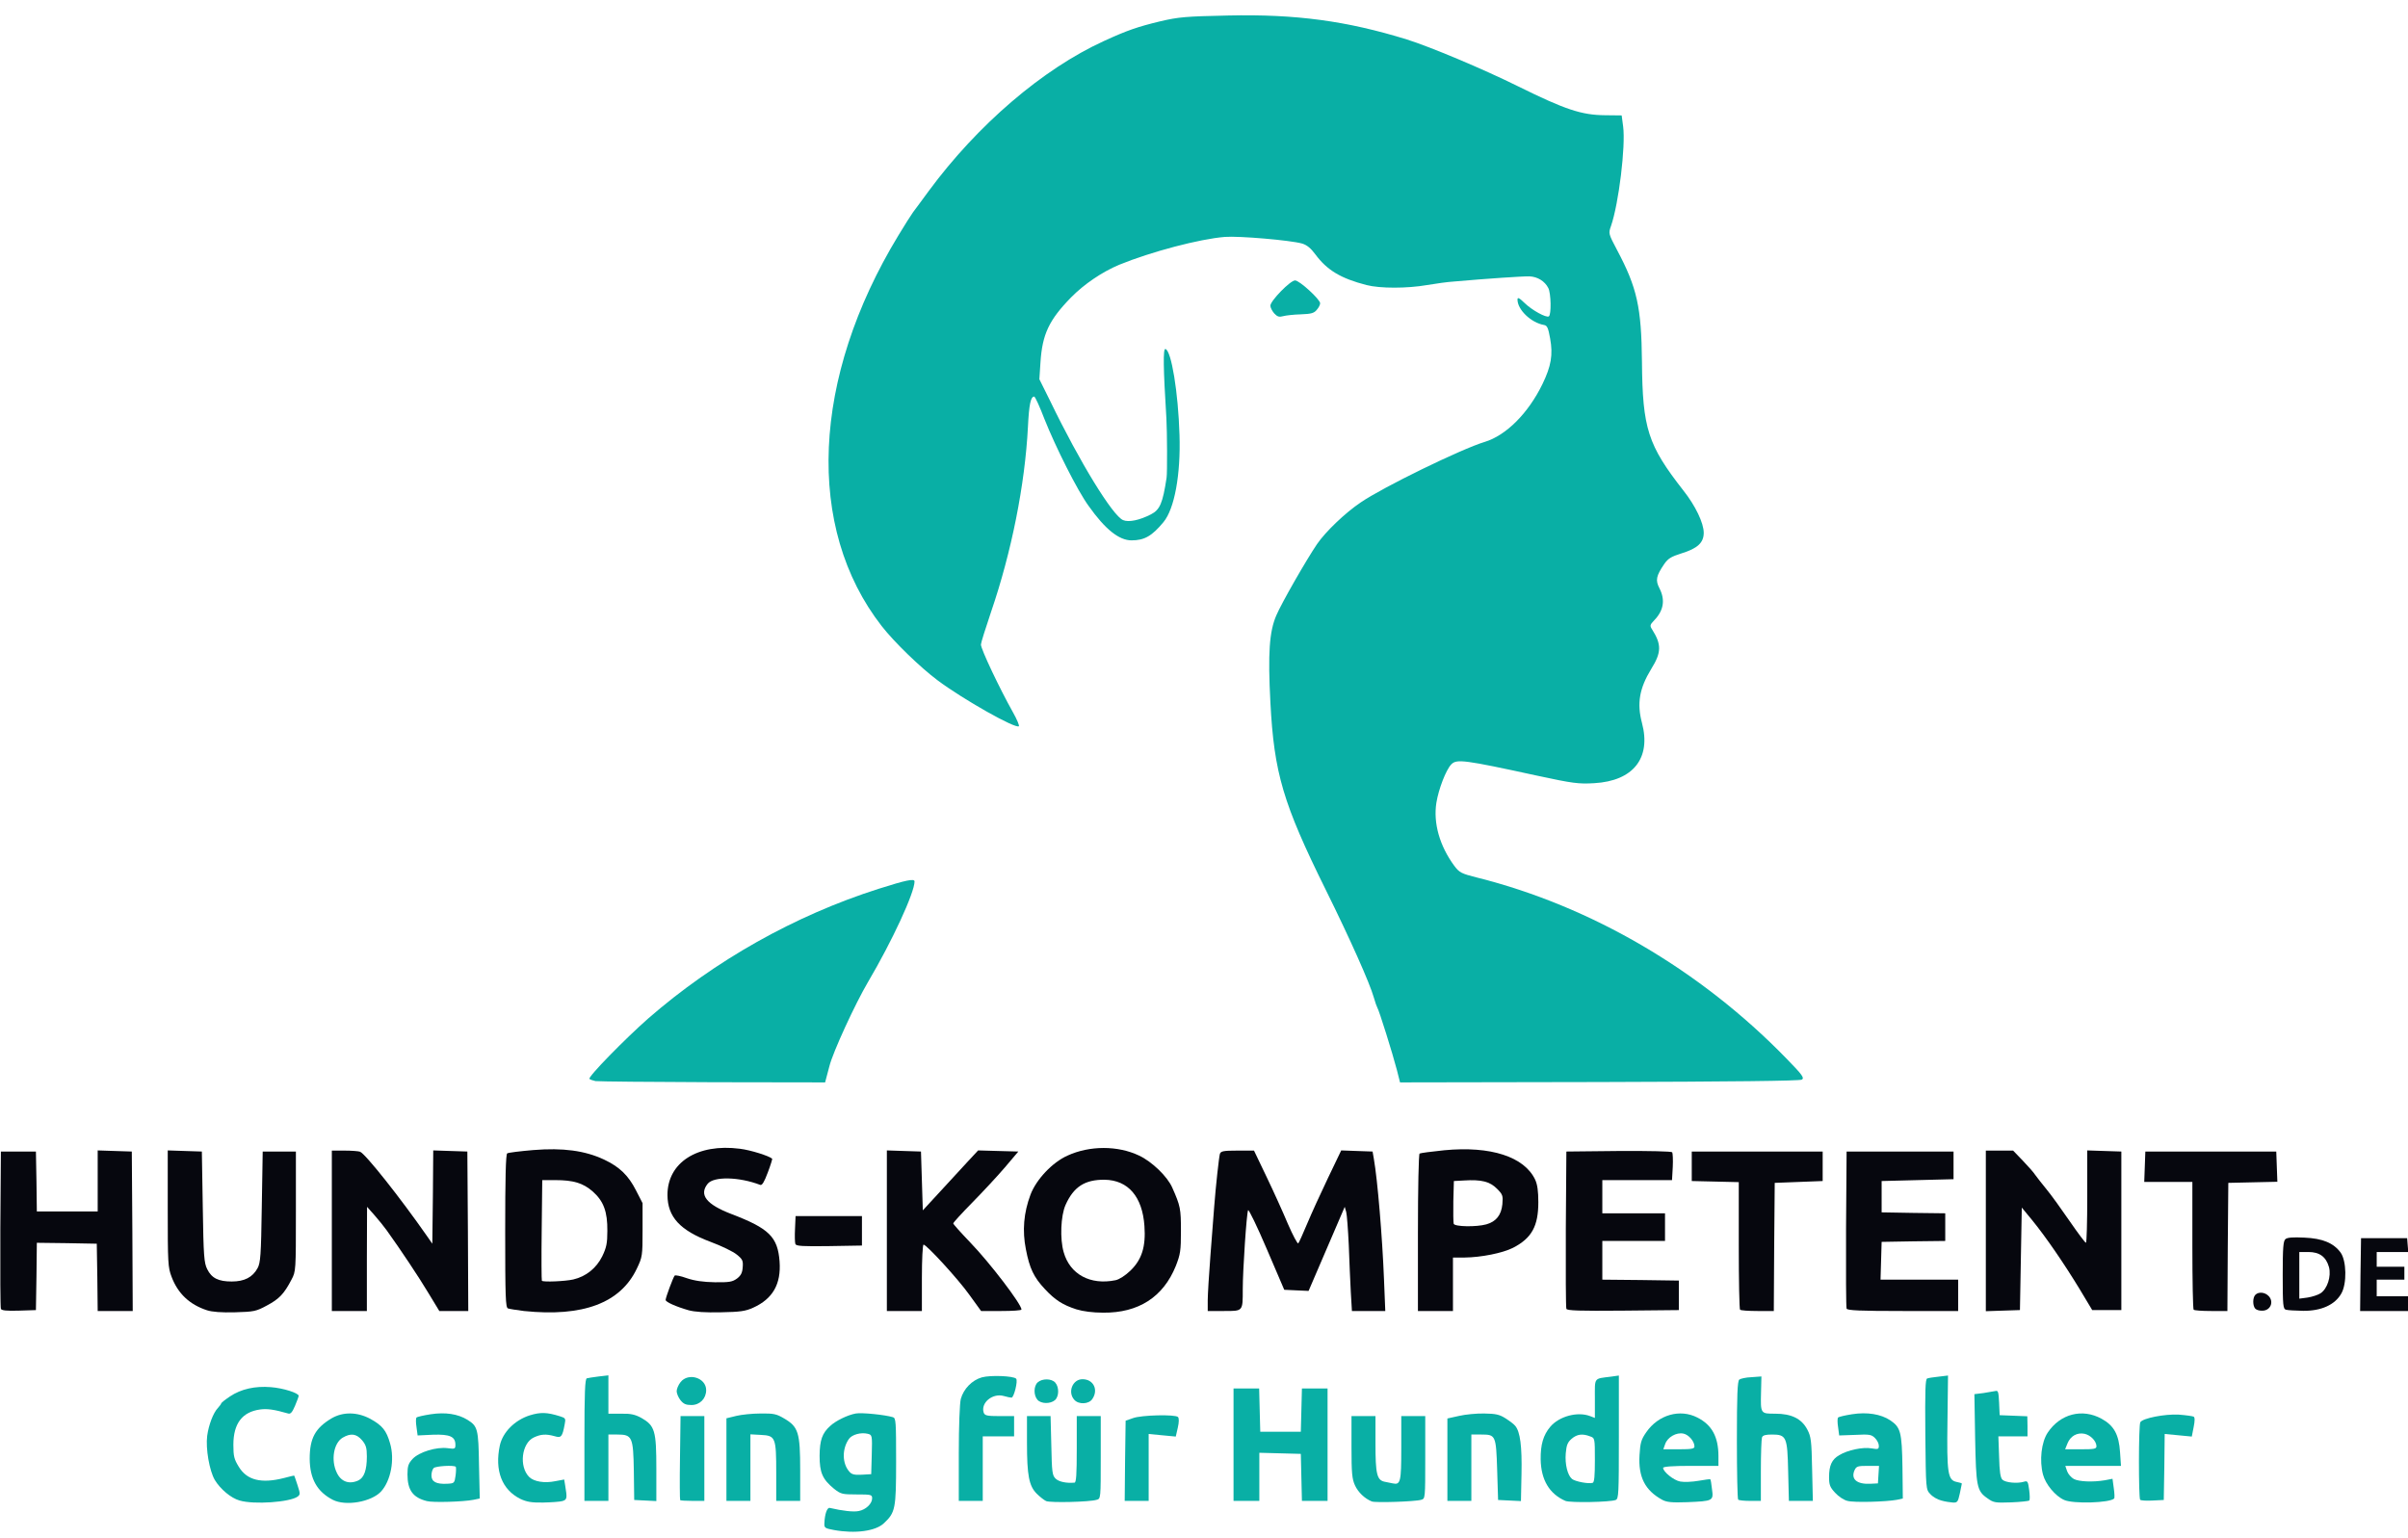
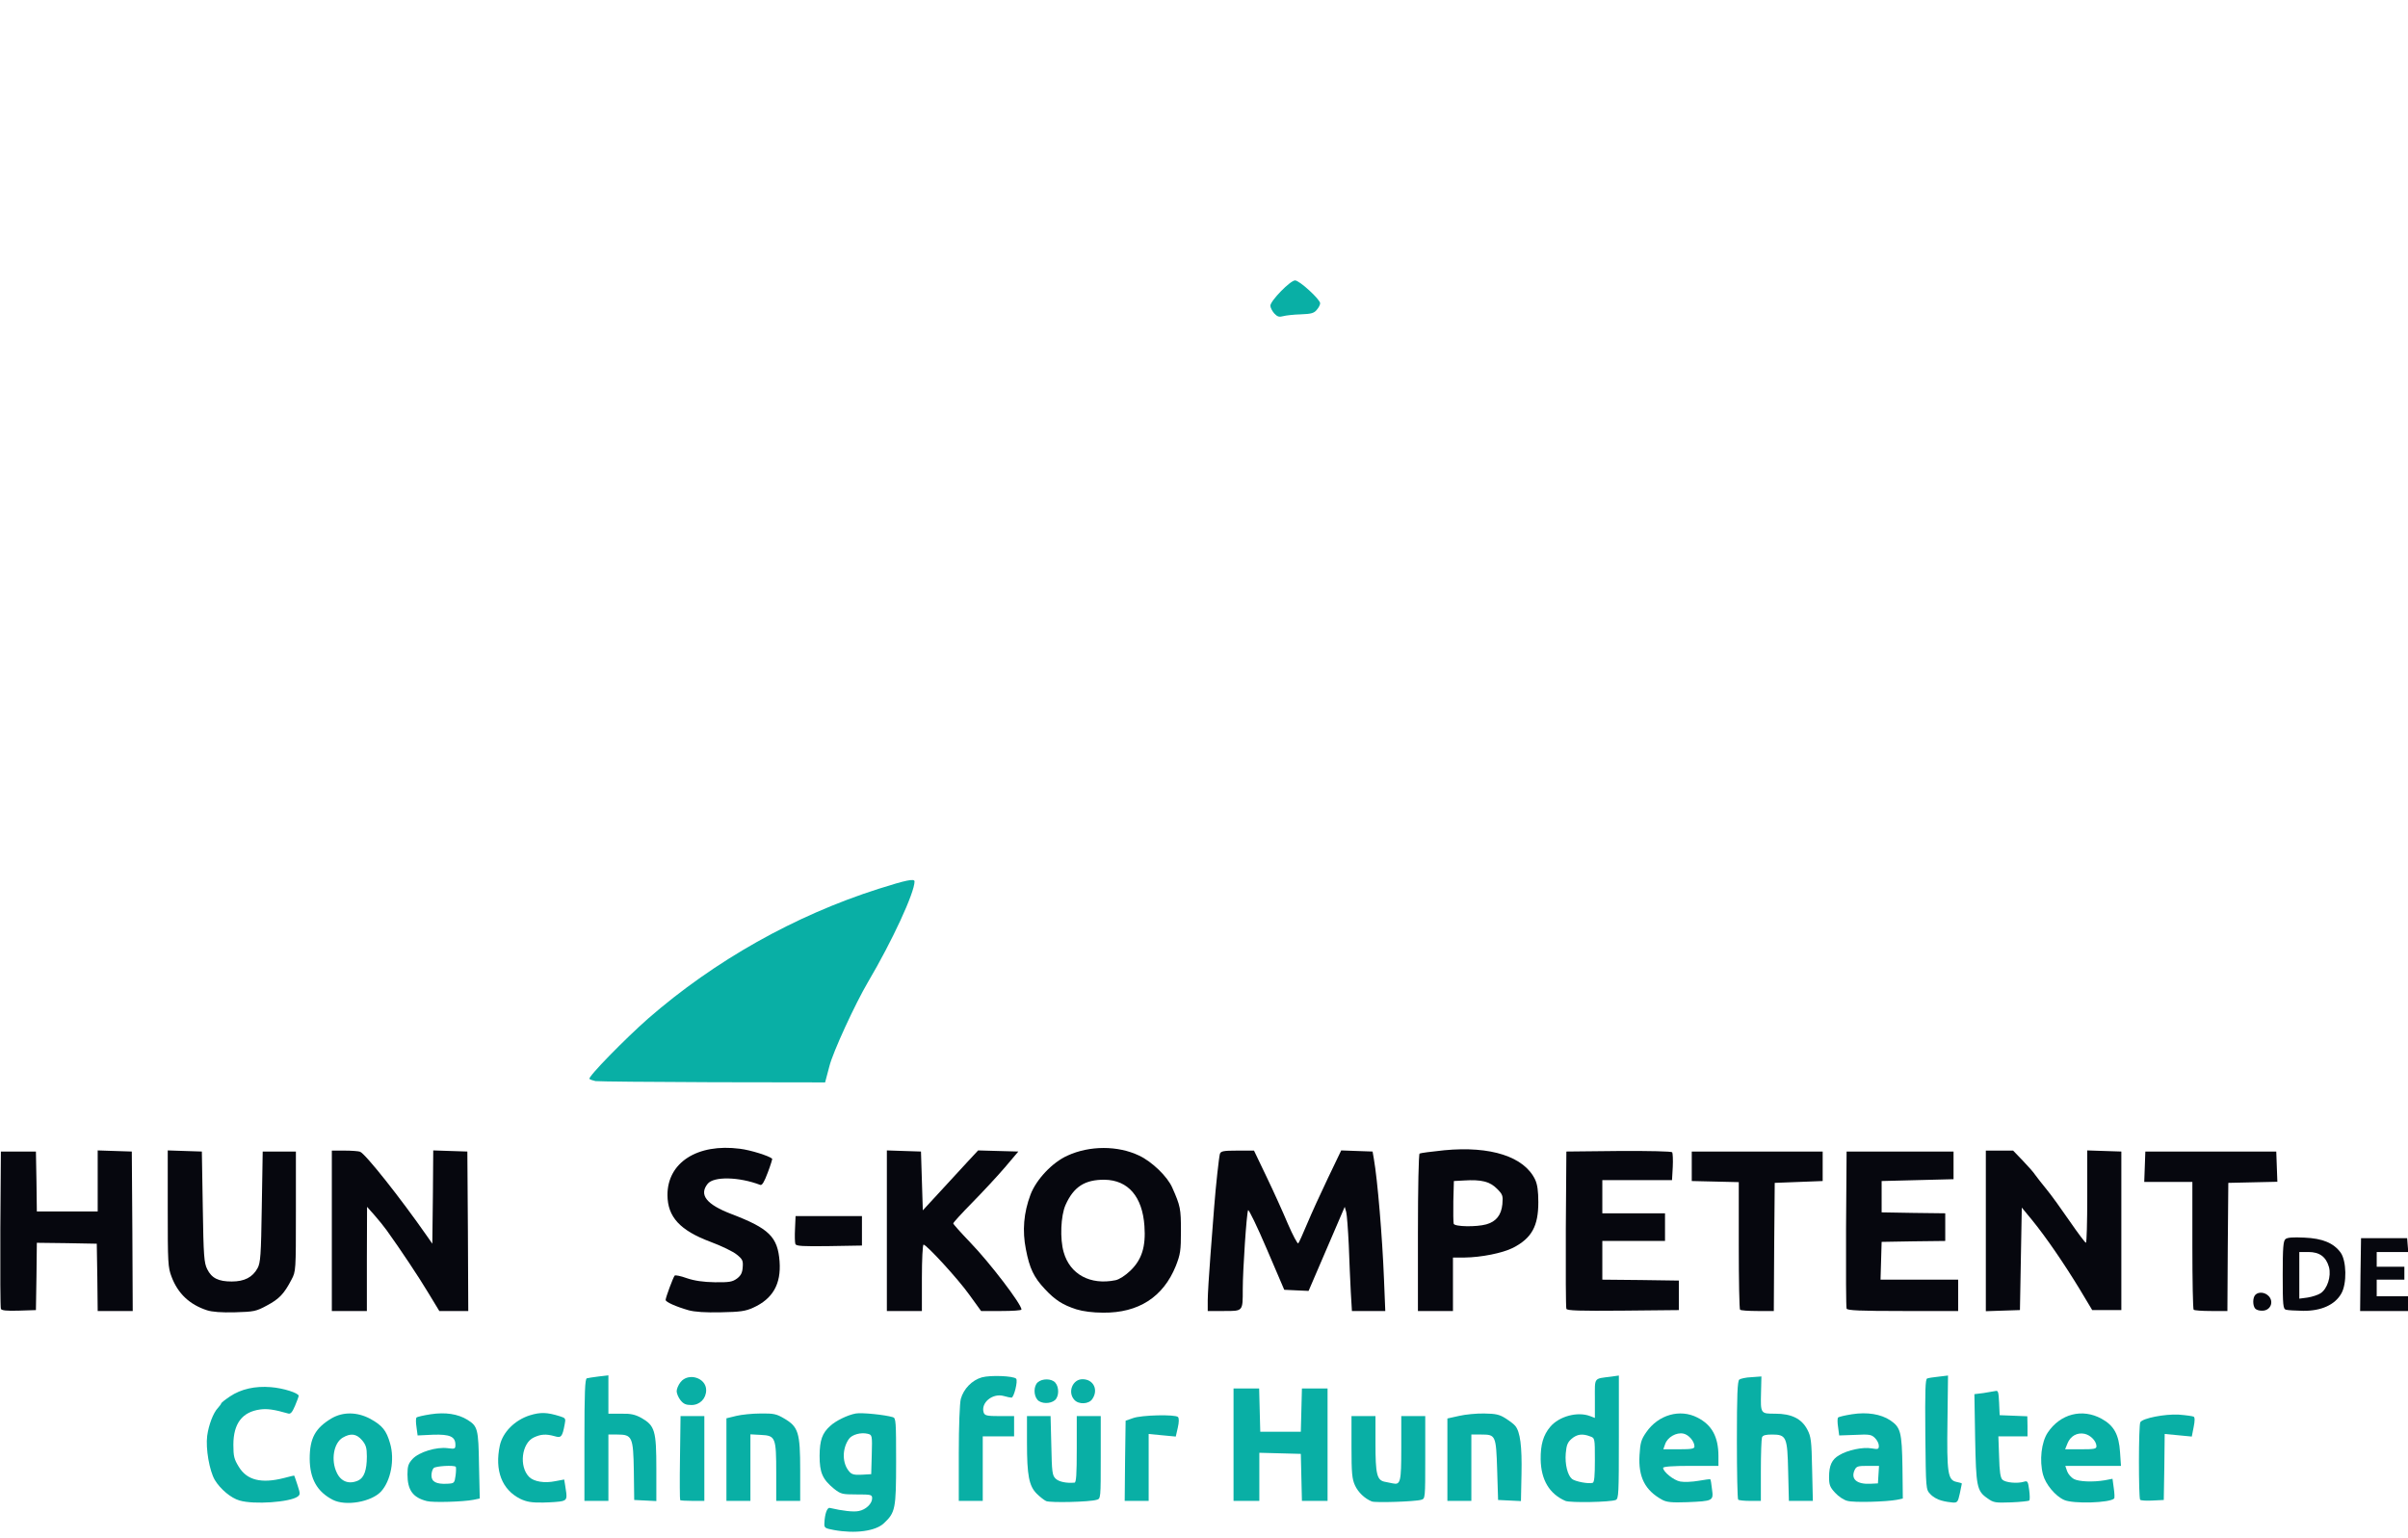
<svg xmlns="http://www.w3.org/2000/svg" width="144" height="92" viewBox="0 0 144 92" fill="none">
  <g clip-path="url(#clip0_4219_3337)">
    <path d="M49.872 91.51C49.331 91.411 49.287 91.378 49.298 91.113C49.321 90.54 49.464 90.154 49.618 90.187C50.379 90.364 51.041 90.441 51.349 90.375C51.779 90.297 52.154 89.933 52.154 89.614C52.154 89.393 52.088 89.382 51.228 89.382C50.357 89.382 50.28 89.36 49.872 89.04C49.188 88.478 49.012 88.081 49.012 87.067C49.023 86.129 49.166 85.721 49.64 85.291C49.982 84.972 50.688 84.63 51.173 84.541C51.537 84.475 52.926 84.619 53.4 84.762C53.577 84.817 53.588 85.038 53.588 87.408C53.588 90.253 53.544 90.463 52.849 91.113C52.353 91.576 51.14 91.742 49.872 91.51ZM52.132 87.001C52.165 85.832 52.154 85.821 51.89 85.754C51.482 85.655 50.952 85.799 50.765 86.063C50.346 86.659 50.357 87.541 50.798 88.026C50.941 88.191 51.107 88.224 51.537 88.202L52.099 88.169L52.132 87.001Z" fill="#09AFA5" />
    <path d="M14.331 89.746C13.813 89.603 13.173 89.062 12.842 88.511C12.523 87.96 12.291 86.637 12.39 85.876C12.479 85.225 12.754 84.497 13.03 84.211C13.14 84.089 13.228 83.968 13.228 83.935C13.228 83.902 13.46 83.715 13.758 83.516C14.419 83.075 15.257 82.888 16.195 82.965C16.933 83.02 17.86 83.317 17.86 83.483C17.86 83.538 17.76 83.803 17.639 84.089C17.474 84.475 17.374 84.586 17.231 84.541C16.393 84.299 15.974 84.244 15.566 84.299C14.486 84.442 13.956 85.137 13.956 86.416C13.956 87.1 14 87.276 14.287 87.739C14.772 88.533 15.632 88.743 16.977 88.401C17.308 88.313 17.584 88.246 17.595 88.257C17.606 88.269 17.694 88.522 17.794 88.831C17.959 89.338 17.959 89.393 17.794 89.514C17.33 89.845 15.191 90 14.331 89.746Z" fill="#09AFA5" />
    <path d="M19.898 89.702C18.961 89.217 18.531 88.445 18.52 87.254C18.52 86.019 18.85 85.413 19.832 84.828C20.515 84.431 21.364 84.442 22.147 84.861C22.864 85.258 23.107 85.556 23.327 86.328C23.614 87.298 23.371 88.566 22.787 89.206C22.202 89.834 20.67 90.099 19.898 89.702ZM21.431 88.544C21.772 88.379 21.938 87.927 21.938 87.111C21.938 86.593 21.883 86.416 21.651 86.14C21.32 85.754 20.979 85.699 20.493 85.986C19.953 86.306 19.777 87.331 20.14 88.081C20.394 88.621 20.879 88.798 21.431 88.544Z" fill="#09AFA5" />
    <path d="M25.525 89.779C24.687 89.57 24.367 89.118 24.367 88.18C24.367 87.684 24.422 87.53 24.676 87.254C25.062 86.846 26.098 86.526 26.771 86.615C27.201 86.67 27.234 86.659 27.234 86.416C27.234 85.92 26.903 85.776 25.889 85.81L24.974 85.854L24.907 85.358C24.863 85.082 24.863 84.828 24.907 84.784C24.941 84.74 25.326 84.652 25.756 84.586C26.628 84.453 27.378 84.564 27.951 84.916C28.568 85.302 28.612 85.457 28.645 87.629L28.69 89.625L28.315 89.702C27.719 89.823 25.878 89.878 25.525 89.779ZM27.245 88.246C27.278 87.993 27.278 87.761 27.256 87.728C27.135 87.618 26.054 87.684 25.933 87.805C25.856 87.883 25.801 88.081 25.801 88.246C25.801 88.621 26.087 88.776 26.738 88.743C27.168 88.721 27.179 88.71 27.245 88.246Z" fill="#09AFA5" />
    <path d="M31.115 89.647C30.012 89.095 29.571 87.949 29.891 86.449C30.067 85.655 30.784 84.938 31.677 84.652C32.317 84.453 32.714 84.464 33.486 84.707C33.816 84.806 33.838 84.85 33.772 85.17C33.629 85.942 33.563 86.019 33.166 85.898C32.648 85.754 32.339 85.776 31.92 85.975C31.192 86.317 31.026 87.717 31.644 88.335C31.931 88.621 32.57 88.721 33.21 88.588L33.739 88.489L33.794 88.82C33.926 89.614 33.916 89.691 33.629 89.779C33.474 89.823 32.956 89.856 32.471 89.867C31.776 89.878 31.49 89.823 31.115 89.647Z" fill="#09AFA5" />
    <path d="M62.561 89.779C62.44 89.724 62.186 89.525 61.998 89.338C61.535 88.875 61.414 88.246 61.414 86.295V84.696H62.12H62.825L62.87 86.46C62.903 88.048 62.925 88.235 63.123 88.434C63.311 88.621 63.763 88.721 64.259 88.676C64.358 88.665 64.391 88.191 64.391 86.681V84.696H65.108H65.825V87.166C65.825 89.625 65.825 89.636 65.582 89.702C65.174 89.834 62.814 89.889 62.561 89.779Z" fill="#09AFA5" />
    <path d="M82.033 89.801C81.603 89.625 81.217 89.25 81.03 88.842C80.853 88.456 80.82 88.103 80.82 86.548V84.696H81.537H82.254V86.35C82.254 88.158 82.342 88.522 82.794 88.621C82.948 88.654 83.18 88.698 83.29 88.721C83.753 88.82 83.797 88.632 83.797 86.614V84.696H84.514H85.231V87.166C85.231 89.625 85.231 89.636 84.988 89.702C84.635 89.812 82.232 89.889 82.033 89.801Z" fill="#09AFA5" />
    <path d="M93.611 89.768C92.652 89.349 92.155 88.511 92.133 87.287C92.122 86.405 92.288 85.832 92.707 85.335C93.236 84.707 94.339 84.409 95.088 84.696L95.375 84.806V83.648C95.375 82.358 95.287 82.469 96.346 82.336L96.809 82.27V85.953C96.809 89.36 96.798 89.636 96.621 89.713C96.279 89.845 93.909 89.889 93.611 89.768ZM95.375 87.331C95.375 86.019 95.375 86.008 95.088 85.909C94.636 85.732 94.306 85.776 93.986 86.052C93.743 86.262 93.677 86.427 93.633 86.923C93.578 87.585 93.743 88.235 94.008 88.456C94.195 88.61 95.011 88.765 95.243 88.688C95.342 88.654 95.375 88.279 95.375 87.331Z" fill="#09AFA5" />
    <path d="M99.401 89.702C98.375 89.139 97.967 88.346 98.044 87.034C98.088 86.284 98.144 86.096 98.452 85.655C99.169 84.619 100.459 84.244 101.507 84.784C102.378 85.225 102.764 85.942 102.764 87.1V87.673H101.11C100.007 87.673 99.456 87.717 99.456 87.794C99.456 88.026 100.095 88.544 100.481 88.61C100.702 88.654 101.198 88.632 101.573 88.566C101.948 88.5 102.267 88.456 102.279 88.478C102.301 88.489 102.345 88.754 102.378 89.062C102.477 89.768 102.444 89.779 100.889 89.845C99.963 89.878 99.665 89.845 99.401 89.702ZM101.33 86.515C101.33 86.207 100.988 85.809 100.669 85.743C100.25 85.655 99.72 85.953 99.577 86.372L99.467 86.681H100.404C101.165 86.681 101.33 86.647 101.33 86.515Z" fill="#09AFA5" />
    <path d="M110.482 89.768C110.272 89.724 109.941 89.503 109.743 89.283C109.434 88.952 109.379 88.809 109.379 88.346C109.379 87.651 109.544 87.287 109.985 87.034C110.493 86.725 111.397 86.537 111.915 86.626C112.312 86.692 112.356 86.681 112.356 86.471C112.356 86.339 112.257 86.14 112.125 86.008C111.915 85.799 111.794 85.776 110.945 85.82L109.985 85.854L109.919 85.357C109.875 85.082 109.875 84.828 109.919 84.784C109.952 84.74 110.327 84.652 110.746 84.586C111.65 84.442 112.477 84.575 113.04 84.949C113.657 85.368 113.734 85.644 113.768 87.739L113.79 89.625L113.437 89.702C112.797 89.823 110.879 89.878 110.482 89.768ZM112.334 88.202L112.367 87.673H111.694C111.099 87.673 111.011 87.695 110.901 87.938C110.669 88.467 111.044 88.787 111.86 88.743L112.301 88.721L112.334 88.202Z" fill="#09AFA5" />
    <path d="M116.096 89.746C115.864 89.691 115.566 89.514 115.434 89.36C115.169 89.085 115.169 89.085 115.136 85.787C115.114 83.163 115.136 82.48 115.247 82.446C115.324 82.413 115.644 82.369 115.941 82.336L116.493 82.27L116.46 84.994C116.415 88.114 116.482 88.522 117 88.632C117.176 88.665 117.32 88.71 117.32 88.732C117.32 88.754 117.264 89.018 117.198 89.327C117.088 89.823 117.055 89.878 116.79 89.867C116.625 89.856 116.316 89.812 116.096 89.746Z" fill="#09AFA5" />
    <path d="M118.853 89.614C118.214 89.173 118.17 88.919 118.114 85.997L118.07 83.384L118.611 83.318C118.897 83.273 119.228 83.218 119.327 83.196C119.493 83.152 119.515 83.251 119.548 83.891L119.581 84.641L120.408 84.674L121.235 84.707L121.246 85.302V85.909H120.375H119.504L119.548 87.122C119.57 88.015 119.625 88.379 119.746 88.5C119.934 88.677 120.64 88.743 121.036 88.621C121.246 88.555 121.279 88.599 121.345 89.107C121.389 89.415 121.389 89.702 121.356 89.746C121.312 89.779 120.827 89.834 120.265 89.856C119.327 89.889 119.217 89.878 118.853 89.614Z" fill="#09AFA5" />
    <path d="M123.44 89.713C122.911 89.481 122.326 88.776 122.172 88.191C121.951 87.353 122.073 86.251 122.459 85.677C123.208 84.564 124.51 84.222 125.667 84.85C126.417 85.258 126.715 85.799 126.781 86.868L126.836 87.673H125.171H123.506L123.616 87.993C123.672 88.158 123.859 88.368 124.013 88.456C124.322 88.621 125.16 88.654 125.877 88.533L126.329 88.445L126.406 89.007C126.45 89.316 126.461 89.592 126.428 89.625C126.175 89.889 123.98 89.956 123.44 89.713ZM125.37 86.493C125.359 86.184 125.017 85.832 124.653 85.754C124.212 85.666 123.815 85.887 123.638 86.328L123.495 86.681H124.432C125.248 86.681 125.37 86.659 125.37 86.493Z" fill="#09AFA5" />
    <path d="M34.949 86.129C34.949 83.307 34.982 82.469 35.093 82.436C35.159 82.413 35.489 82.369 35.809 82.325L36.383 82.259V83.406V84.553H37.133C37.717 84.541 37.971 84.597 38.356 84.806C39.161 85.269 39.25 85.567 39.25 87.838V89.779L38.588 89.746L37.926 89.713L37.904 87.993C37.871 85.931 37.805 85.799 36.912 85.799H36.383V87.783V89.768H35.666H34.949V86.129Z" fill="#09AFA5" />
    <path d="M40.675 89.724C40.653 89.702 40.642 88.555 40.664 87.188L40.697 84.696H41.403H42.12V87.232V89.768H41.425C41.039 89.768 40.697 89.746 40.675 89.724Z" fill="#09AFA5" />
    <path d="M43.441 87.298V84.828L44.026 84.685C44.335 84.608 44.996 84.541 45.481 84.541C46.264 84.531 46.43 84.564 46.893 84.839C47.742 85.335 47.852 85.677 47.852 87.927V89.768H47.135H46.419V88.092C46.419 85.964 46.374 85.865 45.503 85.821L44.875 85.787V87.783V89.768H44.158H43.441V87.298Z" fill="#09AFA5" />
    <path d="M57.336 86.934C57.336 85.291 57.391 83.913 57.457 83.67C57.623 83.064 58.13 82.546 58.714 82.38C59.233 82.237 60.6 82.292 60.765 82.457C60.886 82.579 60.633 83.593 60.489 83.593C60.423 83.593 60.214 83.549 60.026 83.494C59.354 83.306 58.637 83.902 58.825 84.486C58.891 84.663 59.012 84.696 59.773 84.696H60.644V85.302V85.909H59.707H58.769V87.838V89.768H58.053H57.336V86.934Z" fill="#09AFA5" />
    <path d="M67.28 87.375L67.313 84.971L67.754 84.817C68.261 84.63 70.279 84.585 70.445 84.751C70.511 84.828 70.511 85.049 70.433 85.39L70.312 85.92L69.496 85.843L68.691 85.765V87.772V89.768H67.975H67.258L67.28 87.375Z" fill="#09AFA5" />
    <path d="M73.766 86.405V83.042H74.537H75.298L75.331 84.343L75.365 85.633H76.577H77.79L77.823 84.343L77.856 83.042H78.617H79.389V86.405V89.768H78.617H77.856L77.823 88.368L77.79 86.956L76.555 86.923L75.309 86.89V88.335V89.768H74.537H73.766V86.405Z" fill="#09AFA5" />
    <path d="M86.555 87.298V84.839L87.249 84.685C87.624 84.597 88.308 84.531 88.76 84.541C89.444 84.552 89.664 84.597 90.028 84.828C90.271 84.983 90.535 85.181 90.612 85.28C90.91 85.633 91.02 86.504 90.987 88.147L90.954 89.779L90.271 89.746L89.587 89.713L89.532 87.938C89.466 85.843 89.444 85.799 88.584 85.799H87.988V87.783V89.768H87.271H86.555V87.298Z" fill="#09AFA5" />
    <path d="M103.944 89.691C103.9 89.658 103.867 88.048 103.867 86.129C103.867 83.461 103.9 82.601 104.011 82.513C104.077 82.457 104.407 82.38 104.738 82.369L105.334 82.325L105.312 83.262C105.279 84.564 105.279 84.552 106.161 84.552C107.131 84.552 107.738 84.85 108.079 85.501C108.3 85.92 108.333 86.162 108.366 87.871L108.41 89.768H107.693H106.977L106.933 88.015C106.888 85.942 106.833 85.799 105.962 85.799C105.587 85.799 105.411 85.843 105.367 85.975C105.334 86.074 105.301 86.967 105.301 87.96V89.768H104.661C104.308 89.768 103.977 89.735 103.944 89.691Z" fill="#09AFA5" />
    <path d="M127.983 89.702C127.884 89.592 127.884 85.225 127.994 85.06C128.149 84.817 129.461 84.564 130.288 84.608C130.718 84.641 131.115 84.696 131.181 84.729C131.258 84.773 131.258 84.983 131.181 85.357L131.071 85.92L130.266 85.843L129.45 85.765L129.428 87.739L129.395 89.713L128.733 89.746C128.358 89.768 128.027 89.746 127.983 89.702Z" fill="#09AFA5" />
    <path d="M40.696 83.748C40.564 83.582 40.465 83.34 40.465 83.207C40.465 83.075 40.564 82.832 40.696 82.667C41.16 82.072 42.229 82.402 42.229 83.141C42.229 83.648 41.854 84.034 41.347 84.034C41.016 84.034 40.873 83.968 40.696 83.748Z" fill="#09AFA5" />
    <path d="M62.044 83.725C61.801 83.45 61.812 82.898 62.055 82.678C62.33 82.435 62.882 82.446 63.102 82.689C63.345 82.965 63.334 83.516 63.091 83.737C62.816 83.979 62.264 83.968 62.044 83.725Z" fill="#09AFA5" />
    <path d="M64.248 83.725C63.829 83.273 64.138 82.49 64.733 82.49C65.395 82.49 65.703 83.13 65.317 83.681C65.108 83.99 64.501 84.012 64.248 83.725Z" fill="#09AFA5" />
    <path d="M35.614 64.66C35.459 64.627 35.294 64.572 35.25 64.528C35.14 64.418 37.389 62.124 38.767 60.911C42.748 57.449 47.523 54.759 52.54 53.16C54.172 52.642 54.69 52.531 54.69 52.719C54.69 53.391 53.356 56.28 51.911 58.728C51.15 60.018 49.805 62.929 49.596 63.778L49.342 64.738L42.616 64.727C38.922 64.716 35.768 64.683 35.614 64.66Z" fill="#09AFA5" />
-     <path d="M83.536 63.999C83.282 63.017 82.466 60.415 82.367 60.272C82.334 60.217 82.234 59.941 82.157 59.665C81.915 58.805 80.746 56.181 79.279 53.215C76.721 48.043 76.192 46.235 75.971 42.023C75.817 39.068 75.905 37.778 76.324 36.807C76.644 36.057 78.111 33.499 78.761 32.54C79.268 31.801 80.437 30.677 81.374 30.048C82.709 29.133 87.395 26.85 88.784 26.431C90.063 26.045 91.387 24.722 92.236 22.98C92.765 21.888 92.875 21.216 92.699 20.245C92.588 19.617 92.522 19.473 92.346 19.44C91.563 19.308 90.747 18.525 90.747 17.919C90.747 17.764 90.846 17.808 91.166 18.117C91.618 18.558 92.467 19.021 92.622 18.922C92.776 18.823 92.754 17.533 92.588 17.224C92.379 16.816 91.949 16.551 91.464 16.529C91.078 16.518 88.939 16.662 86.943 16.838C86.579 16.86 85.862 16.959 85.344 17.048C84.142 17.257 82.521 17.257 81.716 17.048C80.172 16.651 79.357 16.154 78.662 15.217C78.386 14.842 78.155 14.655 77.868 14.567C77.173 14.368 74.086 14.104 73.248 14.17C71.737 14.291 68.848 15.052 66.93 15.835C65.904 16.265 64.835 16.992 64.052 17.786C62.728 19.143 62.331 19.992 62.221 21.668L62.155 22.682L62.806 23.994C64.581 27.666 66.544 30.853 67.161 31.107C67.492 31.25 68.142 31.117 68.826 30.765C69.366 30.489 69.532 30.092 69.763 28.57C69.808 28.262 69.796 25.803 69.752 25.042C69.565 22.009 69.543 20.819 69.697 20.874C70.05 20.984 70.458 23.465 70.535 26.012C70.612 28.383 70.237 30.434 69.576 31.228C68.892 32.055 68.44 32.319 67.668 32.319C66.918 32.319 66.091 31.658 65.099 30.258C64.438 29.353 63.136 26.762 62.464 25.075C62.177 24.325 61.901 23.719 61.846 23.719C61.637 23.719 61.538 24.182 61.471 25.538C61.295 28.978 60.49 33.025 59.266 36.598C58.935 37.579 58.66 38.45 58.66 38.55C58.66 38.825 59.773 41.174 60.578 42.607C60.81 43.015 60.964 43.39 60.931 43.434C60.744 43.611 57.601 41.835 56.068 40.689C55.021 39.906 53.466 38.395 52.727 37.447C48.151 31.57 48.537 22.616 53.731 14.07C54.095 13.464 54.492 12.846 54.602 12.692C54.712 12.538 55.142 11.975 55.539 11.424C58.45 7.476 62.343 4.135 66.003 2.459C67.393 1.82 68.032 1.599 69.41 1.268C70.502 1.015 70.91 0.982 73.457 0.927C77.482 0.838 80.525 1.246 84.131 2.36C85.531 2.801 88.663 4.113 90.802 5.172C93.592 6.55 94.573 6.881 95.985 6.892L96.977 6.903L97.065 7.565C97.22 8.745 96.801 12.185 96.338 13.519C96.183 13.96 96.183 13.971 96.701 14.953C97.903 17.213 98.157 18.382 98.19 21.624C98.223 25.637 98.543 26.619 100.671 29.342C101.388 30.246 101.884 31.283 101.884 31.867C101.884 32.463 101.509 32.805 100.539 33.102C99.943 33.29 99.756 33.4 99.524 33.731C99.039 34.448 98.984 34.701 99.237 35.186C99.59 35.881 99.491 36.51 98.929 37.094C98.664 37.37 98.653 37.425 98.796 37.645C99.37 38.55 99.359 39.024 98.741 40.016C98.036 41.174 97.881 42.067 98.19 43.236C98.752 45.342 97.672 46.709 95.334 46.842C94.397 46.897 94.055 46.852 91.905 46.389C87.549 45.441 87.108 45.386 86.788 45.717C86.469 46.048 86.028 47.194 85.895 48.021C85.708 49.223 86.083 50.58 86.965 51.781C87.274 52.189 87.373 52.245 88.332 52.487C95.147 54.196 101.685 58.023 106.813 63.293C107.794 64.297 107.915 64.473 107.75 64.572C107.629 64.65 103.549 64.694 95.643 64.716L83.723 64.738L83.536 63.999Z" fill="#09AFA5" />
    <path d="M76.2 18.746C76.079 18.602 75.969 18.404 75.969 18.283C75.969 17.996 77.16 16.772 77.446 16.772C77.711 16.772 78.946 17.908 78.946 18.139C78.946 18.227 78.858 18.404 78.748 18.525C78.593 18.724 78.428 18.779 77.788 18.801C77.358 18.812 76.884 18.867 76.73 18.911C76.498 18.977 76.388 18.944 76.2 18.746Z" fill="#09AFA5" />
    <path d="M12.38 78.367C11.332 78.025 10.638 77.363 10.263 76.371C10.042 75.797 10.031 75.544 10.031 72.28V68.806L11.057 68.84L12.071 68.873L12.126 72.18C12.17 75.136 12.204 75.533 12.391 75.907C12.656 76.448 13.064 76.646 13.857 76.646C14.618 76.646 15.104 76.393 15.401 75.852C15.578 75.533 15.611 75.092 15.655 72.18L15.71 68.873H16.702H17.695V72.456C17.695 76.007 17.695 76.04 17.43 76.536C16.989 77.385 16.691 77.694 15.964 78.08C15.313 78.433 15.192 78.455 14.056 78.488C13.24 78.51 12.689 78.466 12.38 78.367Z" fill="#06070E" />
-     <path d="M31.336 78.411C30.895 78.356 30.465 78.289 30.376 78.256C30.233 78.201 30.211 77.562 30.211 73.625C30.211 70.527 30.244 69.027 30.332 68.983C30.387 68.939 31.104 68.851 31.898 68.784C33.662 68.641 34.974 68.817 36.11 69.347C37.047 69.788 37.577 70.295 38.04 71.21L38.426 71.96V73.559C38.426 75.114 38.415 75.18 38.084 75.874C37.103 77.936 34.864 78.775 31.336 78.411ZM34.28 76.525C35.041 76.349 35.658 75.853 36.011 75.147C36.265 74.618 36.32 74.364 36.32 73.625C36.331 72.467 36.099 71.839 35.438 71.254C34.864 70.758 34.291 70.582 33.199 70.582H32.427L32.394 73.57C32.372 75.213 32.383 76.58 32.405 76.602C32.493 76.691 33.795 76.635 34.28 76.525Z" fill="#06070E" />
    <path d="M41.183 78.367C40.411 78.146 39.805 77.87 39.805 77.749C39.805 77.606 40.257 76.393 40.345 76.294C40.378 76.249 40.709 76.316 41.073 76.448C41.525 76.602 42.054 76.68 42.749 76.691C43.62 76.701 43.796 76.668 44.072 76.47C44.303 76.294 44.392 76.128 44.414 75.797C44.447 75.4 44.403 75.312 44.061 75.037C43.852 74.86 43.146 74.518 42.495 74.276C40.665 73.592 39.926 72.787 39.915 71.486C39.904 69.534 41.701 68.376 44.248 68.707C44.888 68.784 46.002 69.137 46.178 69.303C46.189 69.325 46.079 69.7 45.913 70.13C45.704 70.692 45.572 70.913 45.461 70.868C44.193 70.383 42.683 70.35 42.319 70.802C41.789 71.464 42.242 72.037 43.741 72.611C45.991 73.471 46.509 73.978 46.619 75.445C46.718 76.801 46.211 77.683 45.042 78.212C44.579 78.422 44.27 78.466 43.113 78.488C42.175 78.51 41.558 78.466 41.183 78.367Z" fill="#06070E" />
    <path d="M64.369 78.311C63.553 78.047 63.101 77.76 62.484 77.099C61.822 76.393 61.569 75.864 61.348 74.717C61.128 73.603 61.216 72.544 61.624 71.453C61.966 70.549 62.925 69.523 63.84 69.115C65.163 68.509 66.85 68.509 68.118 69.115C68.879 69.468 69.817 70.372 70.103 71.034C70.588 72.126 70.621 72.291 70.621 73.614C70.621 74.816 70.588 75.014 70.313 75.72C69.563 77.573 68.085 78.532 65.968 78.51C65.351 78.51 64.766 78.433 64.369 78.311ZM66.707 76.569C66.928 76.525 67.291 76.294 67.6 75.996C68.284 75.334 68.526 74.562 68.438 73.327C68.317 71.574 67.468 70.582 66.056 70.56C64.877 70.549 64.204 70.979 63.719 72.07C63.432 72.721 63.377 74.099 63.609 74.893C63.983 76.216 65.196 76.878 66.707 76.569Z" fill="#06070E" />
    <path d="M0.053 78.278C0.02 78.201 0.009 76.051 0.02 73.504L0.053 68.873H1.1H2.148L2.181 70.67L2.203 72.456H4.022H5.842V70.637V68.806L6.867 68.84L7.882 68.873L7.915 73.647L7.937 78.411H6.889H5.842L5.82 76.404L5.787 74.386L4 74.353L2.203 74.331L2.181 76.338L2.148 78.356L1.122 78.389C0.373 78.411 0.086 78.378 0.053 78.278Z" fill="#06070E" />
    <path d="M19.844 73.614V68.817H20.605C21.024 68.817 21.443 68.85 21.531 68.884C21.851 69.005 23.946 71.651 25.523 73.912L25.853 74.386L25.886 71.596L25.908 68.806L26.934 68.84L27.948 68.873L27.981 73.647L28.003 78.411H27.132H26.272L25.622 77.341C25.048 76.382 23.968 74.761 23.13 73.592C22.964 73.36 22.634 72.952 22.391 72.677L21.95 72.18L21.939 75.301V78.411H20.891H19.844V73.614Z" fill="#06070E" />
    <path d="M53.035 73.614V68.806L54.061 68.84L55.075 68.873L55.13 70.626L55.185 72.39L56.233 71.254C56.806 70.626 57.556 69.821 57.887 69.457L58.493 68.806L59.695 68.84L60.897 68.873L60.103 69.81C59.662 70.328 58.78 71.276 58.151 71.916C57.523 72.555 57.005 73.118 57.005 73.173C57.005 73.217 57.468 73.735 58.03 74.32C59.199 75.533 61.085 78.003 61.085 78.322C61.085 78.377 60.544 78.411 59.883 78.411H58.67L57.975 77.451C57.303 76.503 55.406 74.441 55.23 74.441C55.174 74.441 55.13 75.334 55.13 76.426V78.411H54.083H53.035V73.614Z" fill="#06070E" />
    <path d="M72.223 77.771C72.223 77.429 72.3 76.194 72.388 75.047C72.476 73.89 72.576 72.611 72.609 72.18C72.708 70.89 72.895 69.214 72.95 69.016C73.005 68.85 73.149 68.817 73.998 68.817H74.99L75.74 70.383C76.159 71.254 76.733 72.522 77.019 73.206C77.317 73.89 77.593 74.408 77.637 74.364C77.681 74.32 77.923 73.779 78.177 73.173C78.431 72.567 78.993 71.332 79.423 70.438L80.206 68.806L81.143 68.84L82.081 68.873L82.158 69.314C82.378 70.56 82.665 74 82.764 76.514L82.841 78.411H81.838H80.846L80.779 77.286C80.746 76.657 80.691 75.4 80.658 74.474C80.614 73.548 80.548 72.655 80.504 72.489L80.415 72.18L80.25 72.567C80.162 72.776 79.677 73.912 79.169 75.081L78.254 77.209L77.526 77.176L76.799 77.142L75.751 74.695C75.178 73.349 74.671 72.313 74.638 72.379C74.549 72.533 74.318 75.952 74.318 77.109C74.318 78.444 74.34 78.411 73.204 78.411H72.223V77.771Z" fill="#06070E" />
    <path d="M84.793 73.735C84.793 71.067 84.837 69.027 84.892 68.994C84.947 68.961 85.609 68.873 86.37 68.796C89.148 68.531 91.155 69.181 91.806 70.56C91.938 70.847 91.993 71.243 91.993 71.905C91.993 73.338 91.596 74.055 90.483 74.629C89.854 74.948 88.575 75.202 87.583 75.213H86.888V76.812V78.411H85.841H84.793V73.735ZM88.884 73.228C89.468 73.063 89.777 72.677 89.843 72.026C89.887 71.508 89.865 71.442 89.512 71.089C89.093 70.67 88.586 70.538 87.55 70.604L86.943 70.637L86.91 71.839C86.899 72.511 86.91 73.118 86.932 73.195C86.998 73.372 88.288 73.394 88.884 73.228Z" fill="#06070E" />
    <path d="M93.67 78.278C93.637 78.201 93.626 76.051 93.637 73.504L93.67 68.873L96.802 68.84C98.61 68.829 99.966 68.862 99.999 68.917C100.032 68.972 100.054 69.369 100.032 69.799L99.988 70.582H97.904H95.82V71.574V72.567H97.695H99.569V73.394V74.221H97.695H95.82V75.378V76.536L98.114 76.558L100.396 76.591V77.473V78.356L97.055 78.389C94.442 78.411 93.703 78.389 93.67 78.278Z" fill="#06070E" />
    <path d="M104.057 78.333C104.013 78.3 103.98 76.558 103.98 74.485V70.703L102.579 70.67L101.168 70.637V69.755V68.873H105.082H108.997V69.755V70.637L107.563 70.692L106.13 70.747L106.097 74.584L106.075 78.411H105.104C104.564 78.411 104.09 78.377 104.057 78.333Z" fill="#06070E" />
    <path d="M110.428 78.267C110.395 78.201 110.384 76.051 110.395 73.504L110.428 68.873H113.626H116.823V69.7V70.527L114.673 70.582L112.523 70.637V71.574V72.511L114.431 72.544L116.327 72.567V73.394V74.221L114.431 74.243L112.523 74.276L112.49 75.411L112.457 76.536H114.783H117.099V77.473V78.411H113.791C111.244 78.411 110.461 78.377 110.428 78.267Z" fill="#06070E" />
    <path d="M118.754 73.614V68.817H119.57H120.386L120.959 69.413C121.279 69.744 121.621 70.13 121.709 70.273C121.808 70.416 122.117 70.802 122.393 71.144C122.668 71.475 123.286 72.335 123.771 73.041C124.256 73.746 124.686 74.32 124.741 74.331C124.785 74.331 124.819 73.085 124.819 71.574V68.806L125.844 68.84L126.858 68.873V73.614V78.355H125.987H125.116L124.355 77.087C123.429 75.566 122.349 73.989 121.522 72.974L120.904 72.225L120.849 75.29L120.794 78.355L119.779 78.388L118.754 78.422V73.614Z" fill="#06070E" />
    <path d="M131.182 78.333C131.138 78.3 131.105 76.558 131.105 74.474V70.692H129.671H128.227L128.26 69.788L128.293 68.873H132.207H136.122L136.155 69.777L136.188 70.681L134.721 70.714L133.255 70.747L133.222 74.584L133.2 78.411H132.229C131.689 78.411 131.215 78.377 131.182 78.333Z" fill="#06070E" />
    <path d="M134.874 78.278C134.709 78.113 134.698 77.617 134.874 77.44C135.073 77.242 135.459 77.286 135.679 77.529C135.977 77.859 135.79 78.345 135.348 78.389C135.161 78.411 134.951 78.356 134.874 78.278Z" fill="#06070E" />
    <path d="M136.706 78.334C136.53 78.29 136.508 78.091 136.508 76.261C136.508 74.607 136.541 74.221 136.673 74.11C136.783 74.011 137.136 73.989 137.809 74.022C138.879 74.066 139.551 74.342 139.97 74.915C140.323 75.4 140.356 76.768 140.014 77.363C139.628 78.047 138.801 78.411 137.732 78.4C137.269 78.389 136.806 78.367 136.706 78.334ZM138.768 77.352C139.176 77.088 139.419 76.338 139.275 75.786C139.099 75.169 138.713 74.882 138.041 74.882H137.5V76.272V77.672L137.996 77.606C138.272 77.562 138.614 77.451 138.768 77.352Z" fill="#06070E" />
    <path d="M141.159 76.239L141.192 74.055H142.57H143.949L143.982 74.474L144.015 74.882H143.077H142.129V75.323V75.764H142.956H143.783V76.15V76.536H142.956H142.129V77.032V77.529H143.122H144.114V77.97V78.411H142.625H141.137L141.159 76.239Z" fill="#06070E" />
    <path d="M47.565 74.408C47.532 74.32 47.521 73.912 47.543 73.493L47.576 72.732H49.561H51.545V73.614V74.496L49.583 74.529C48.006 74.551 47.62 74.529 47.565 74.408Z" fill="#06070E" />
  </g>
  <defs>
    <clipPath id="clip0_4219_3337">
      <rect width="144" height="92" fill="white" />
    </clipPath>
  </defs>
</svg>